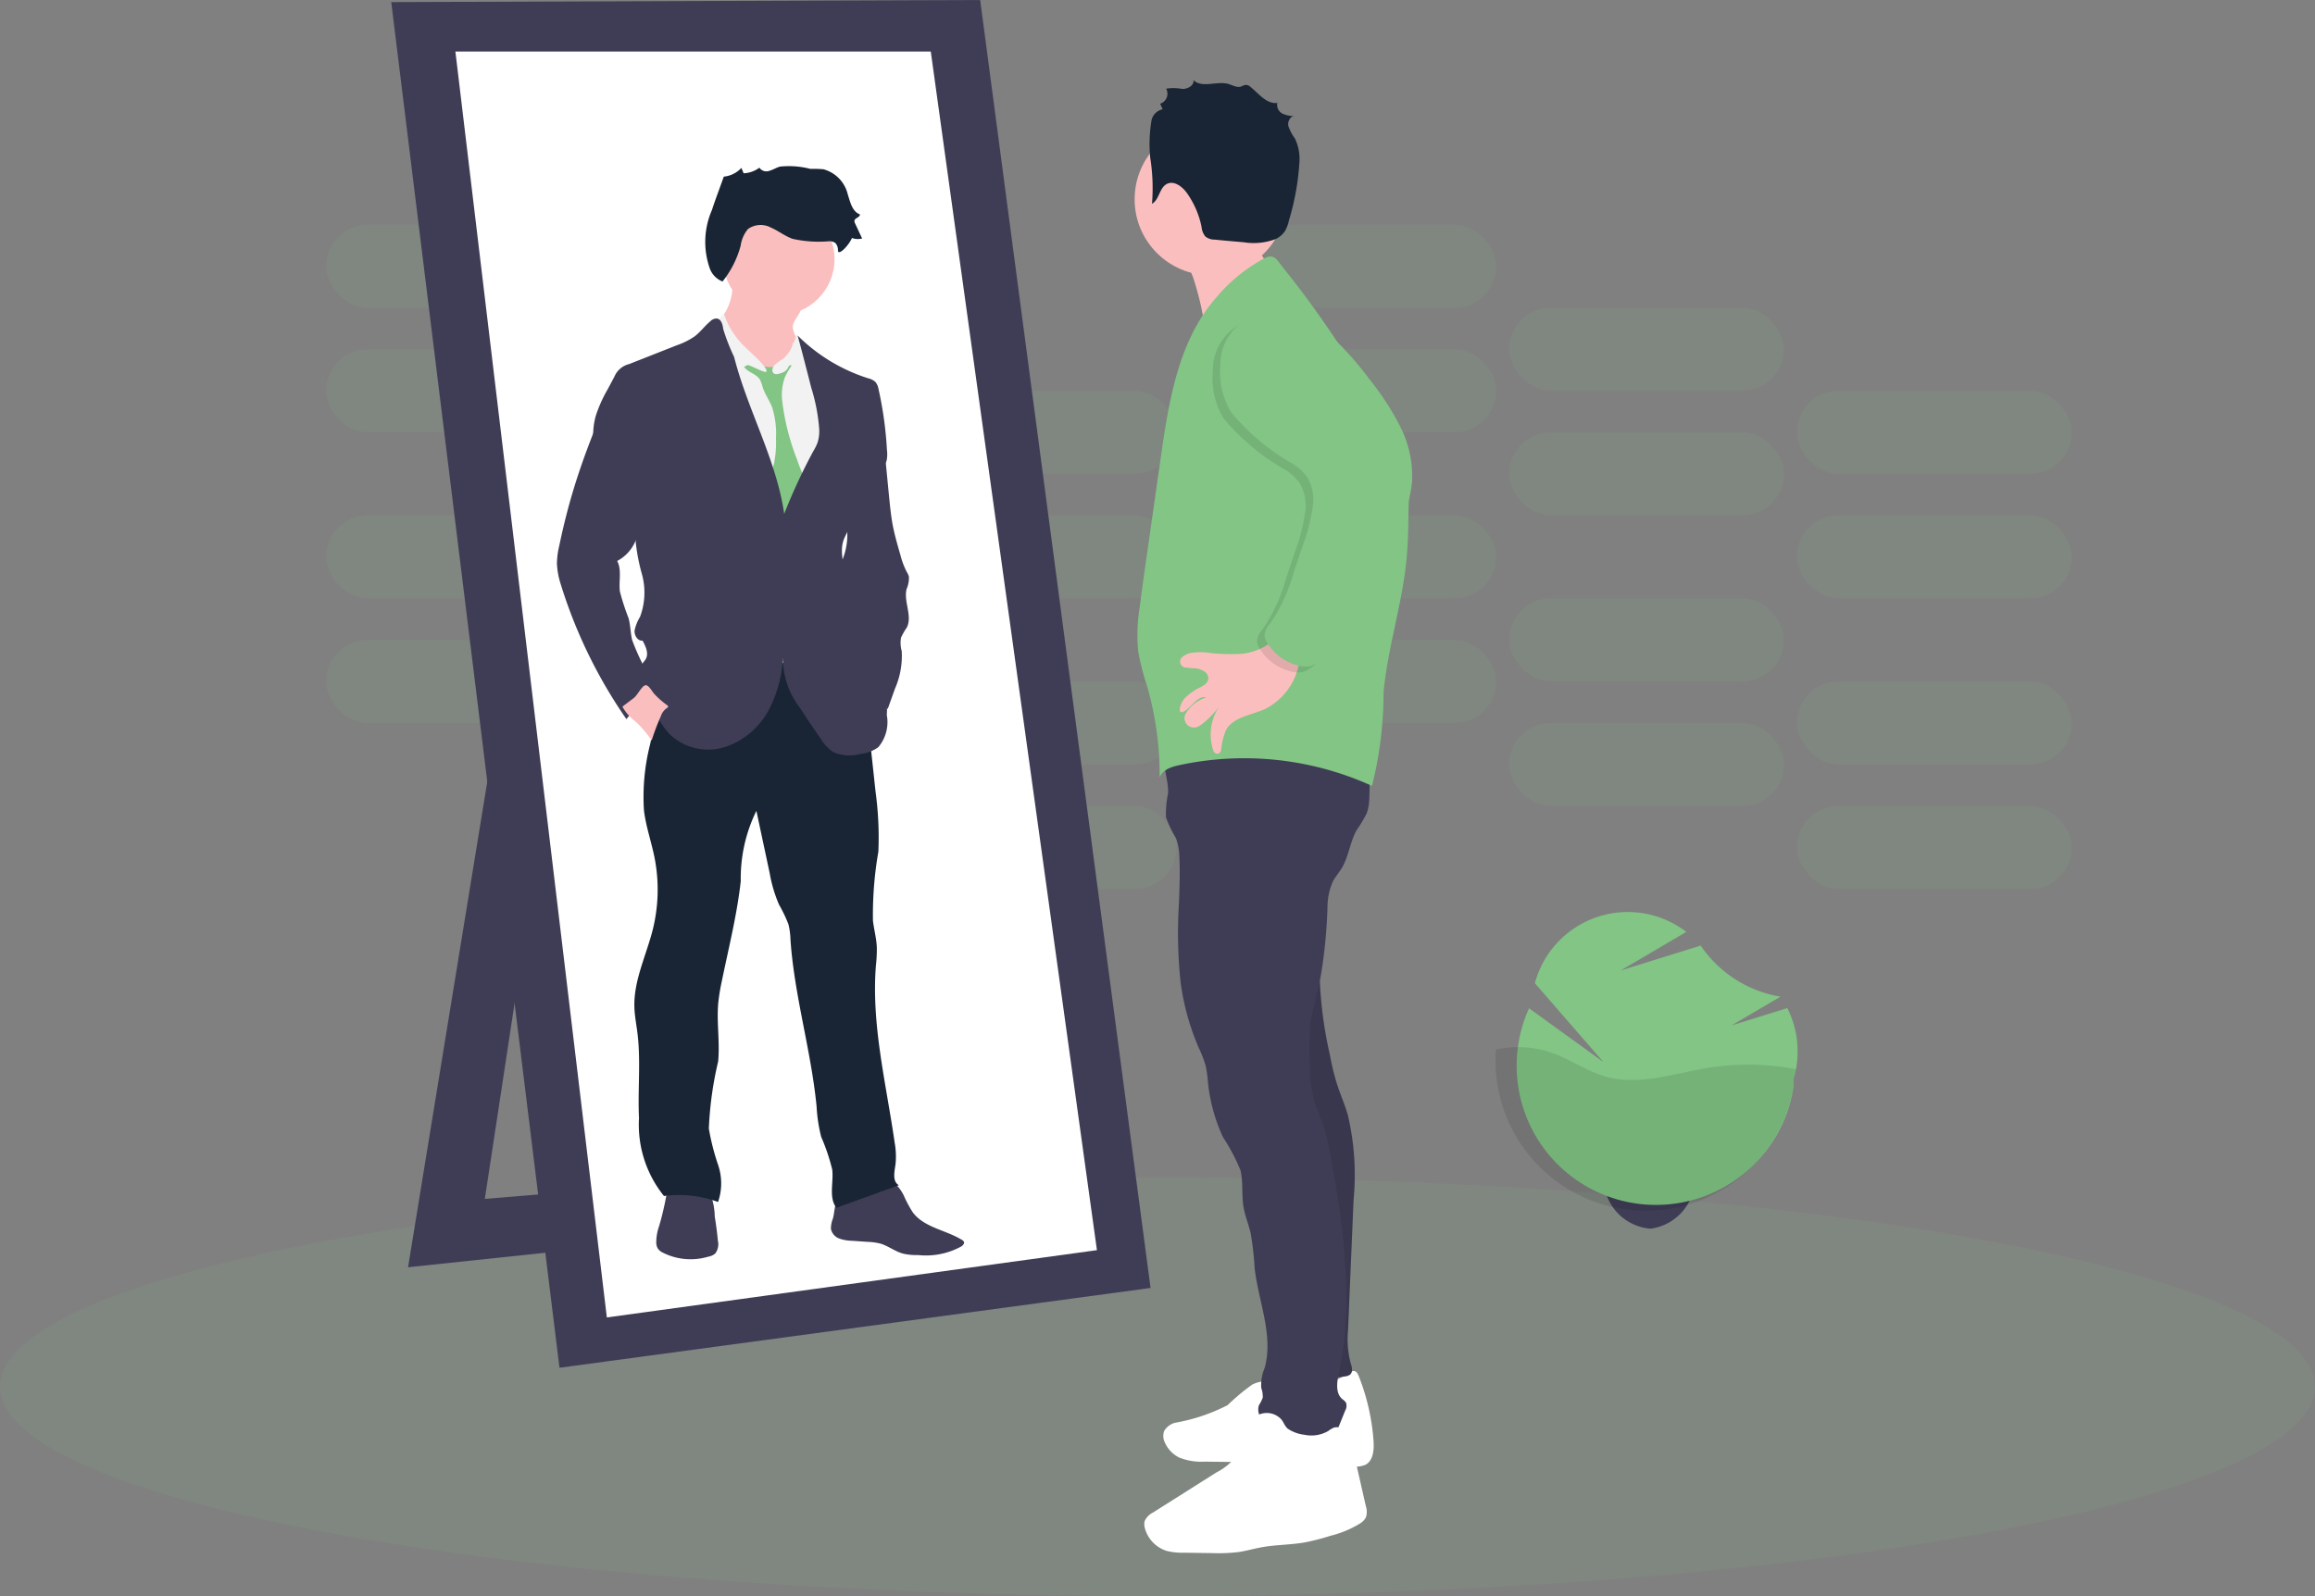
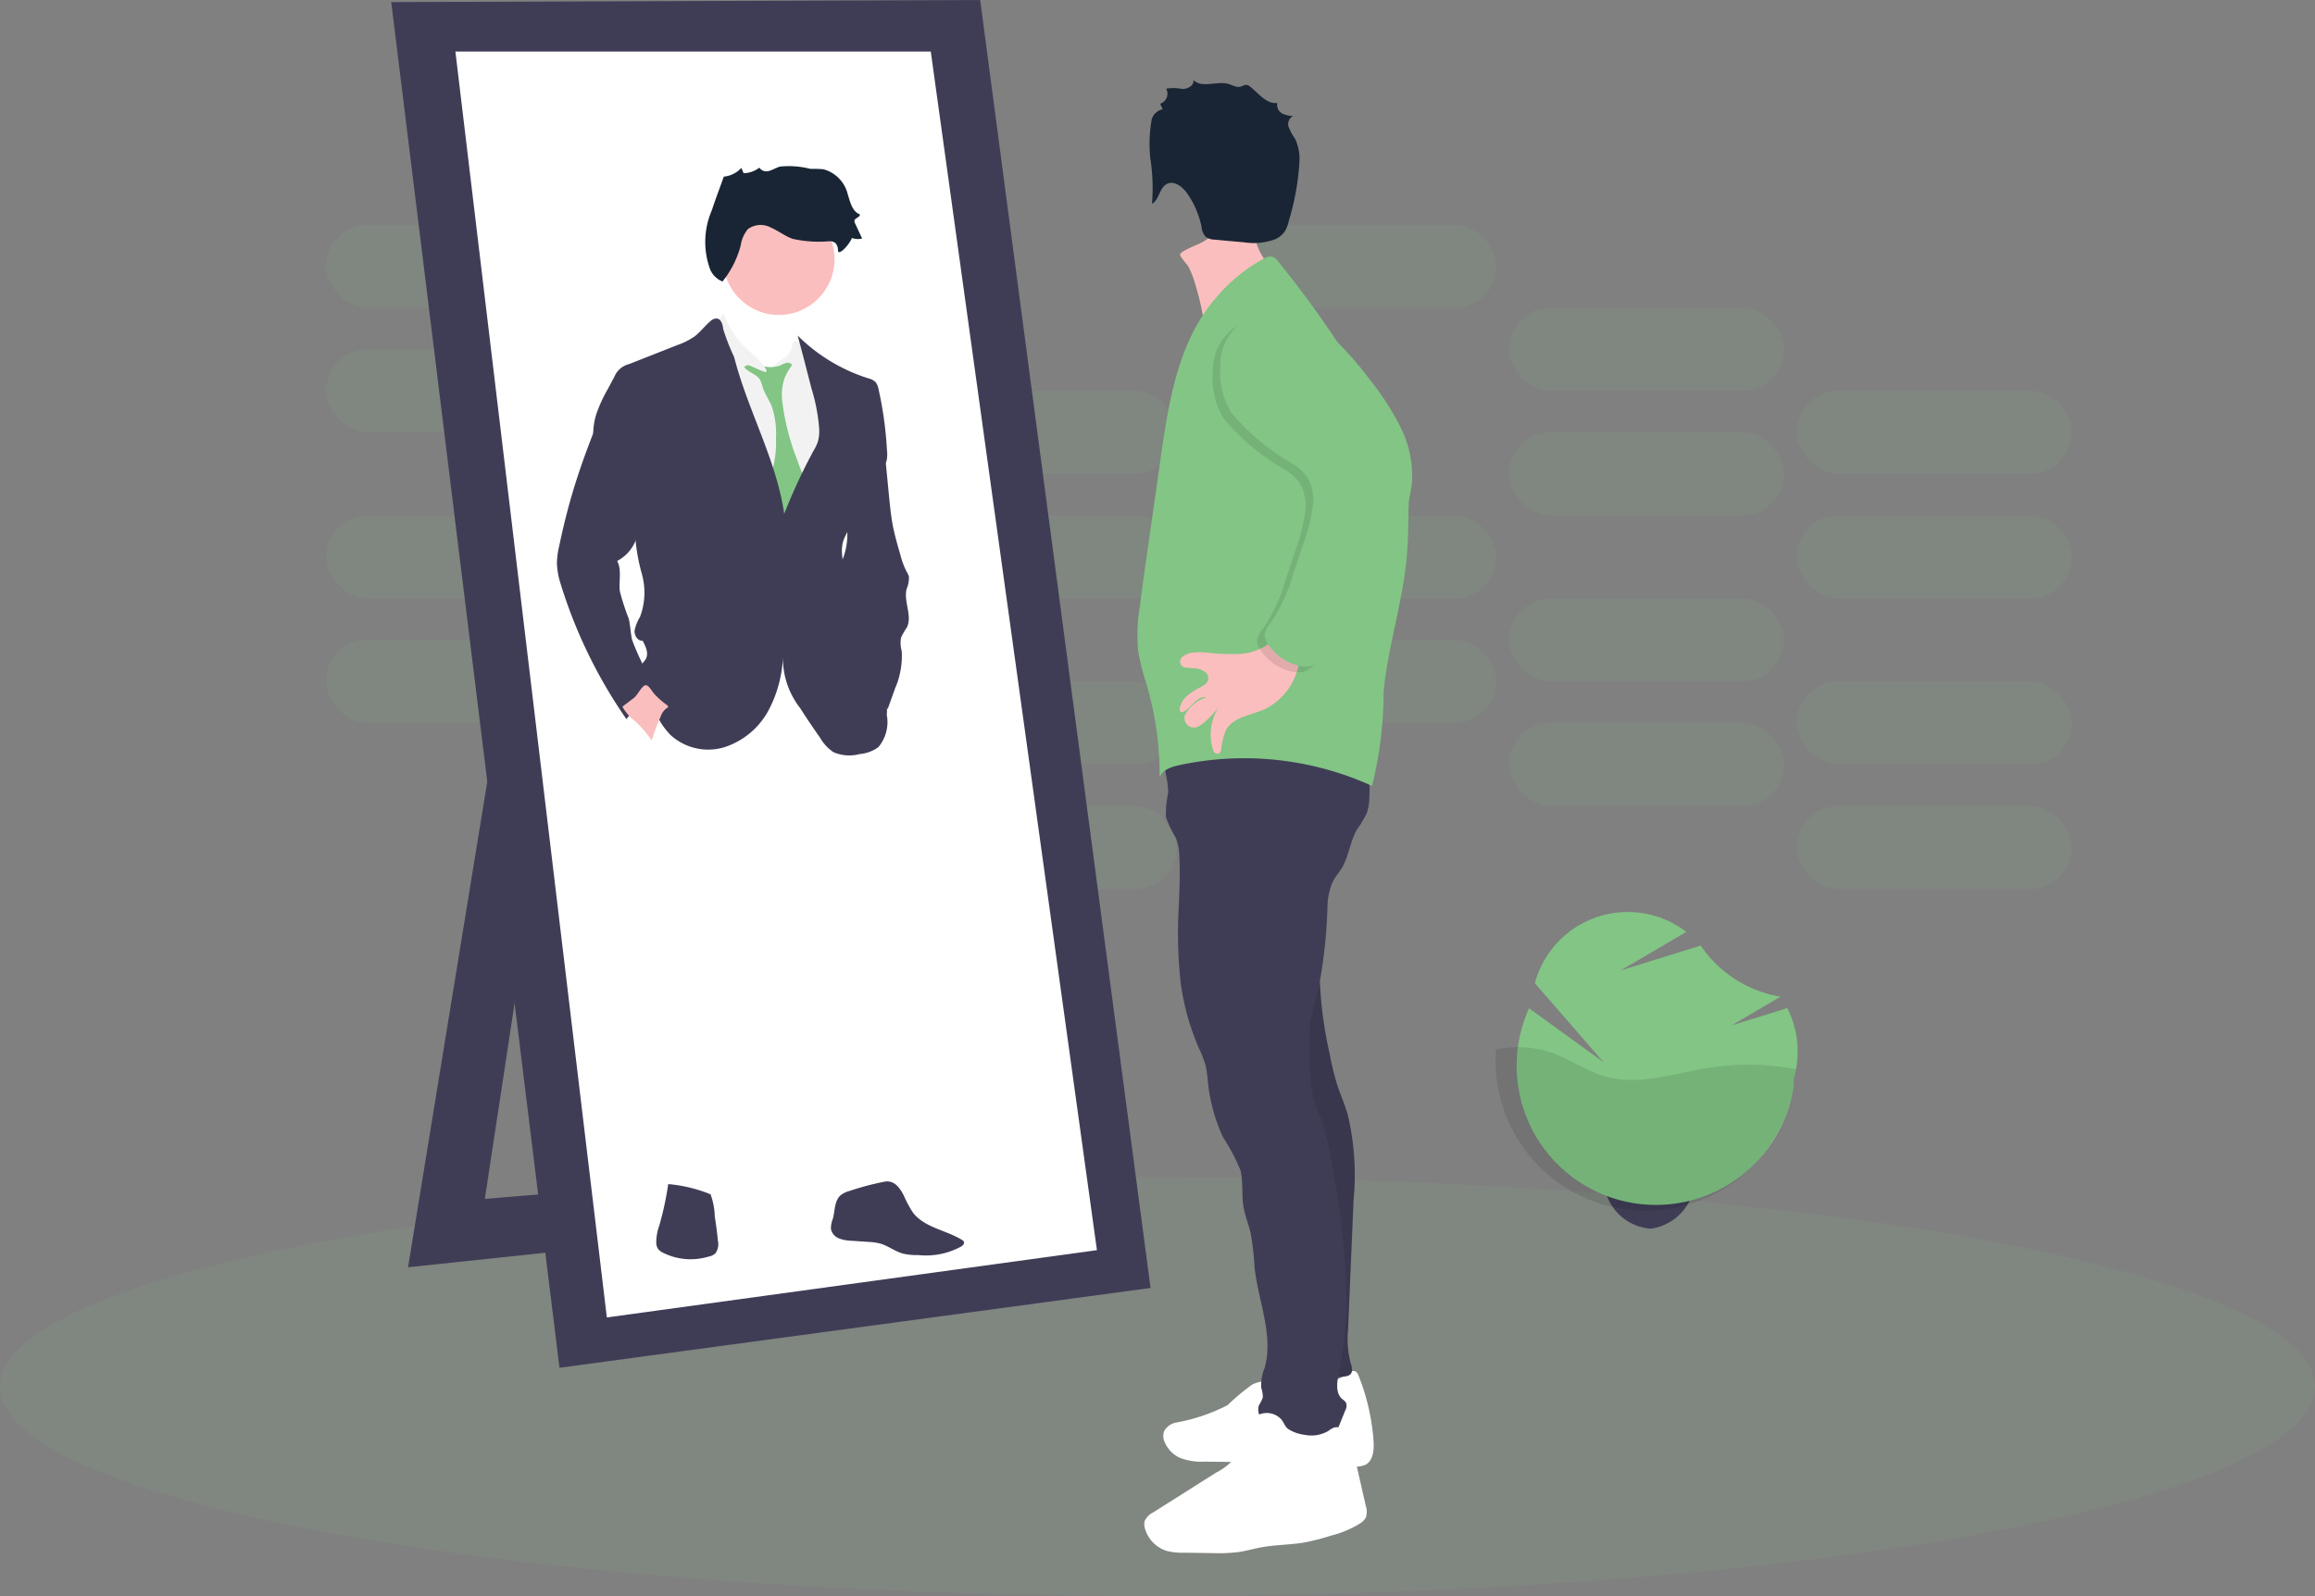
<svg xmlns="http://www.w3.org/2000/svg" width="116" height="80" viewBox="0 0 116 80">
  <rect x="0" y="0" width="116" height="80" fill="#808080" stroke="none" />
  <g id="undraw_career_progress_ivdb" transform="translate(0)">
    <rect id="長方形_108" data-name="長方形 108" width="13.779" height="4.165" rx="2.083" transform="translate(16.337 32.071)" fill="#82c585" opacity="0.1" />
    <rect id="長方形_109" data-name="長方形 109" width="13.779" height="4.165" rx="2.083" transform="translate(30.756 36.234)" fill="#82c585" opacity="0.1" />
    <rect id="長方形_110" data-name="長方形 110" width="13.779" height="4.165" rx="2.083" transform="translate(45.177 40.396)" fill="#82c585" opacity="0.1" />
    <rect id="長方形_111" data-name="長方形 111" width="13.779" height="4.165" rx="2.083" transform="translate(16.337 25.828)" fill="#82c585" opacity="0.1" />
    <rect id="長方形_112" data-name="長方形 112" width="13.779" height="4.165" rx="2.083" transform="translate(30.756 29.99)" fill="#82c585" opacity="0.1" />
    <rect id="長方形_113" data-name="長方形 113" width="13.779" height="4.165" rx="2.083" transform="translate(45.177 34.153)" fill="#82c585" opacity="0.1" />
    <rect id="長方形_114" data-name="長方形 114" width="13.779" height="4.165" rx="2.083" transform="translate(61.198 32.071)" fill="#82c585" opacity="0.1" />
    <rect id="長方形_115" data-name="長方形 115" width="13.779" height="4.165" rx="2.083" transform="translate(75.618 36.234)" fill="#82c585" opacity="0.1" />
    <rect id="長方形_116" data-name="長方形 116" width="13.779" height="4.165" rx="2.083" transform="translate(90.038 40.396)" fill="#82c585" opacity="0.1" />
    <rect id="長方形_117" data-name="長方形 117" width="13.779" height="4.165" rx="2.083" transform="translate(61.198 25.828)" fill="#82c585" opacity="0.1" />
    <rect id="長方形_118" data-name="長方形 118" width="13.779" height="4.165" rx="2.083" transform="translate(75.618 29.99)" fill="#82c585" opacity="0.1" />
    <rect id="長方形_119" data-name="長方形 119" width="13.779" height="4.165" rx="2.083" transform="translate(90.038 34.153)" fill="#82c585" opacity="0.1" />
    <rect id="長方形_120" data-name="長方形 120" width="13.779" height="4.165" rx="2.083" transform="translate(16.337 17.503)" fill="#82c585" opacity="0.1" />
    <rect id="長方形_121" data-name="長方形 121" width="13.779" height="4.165" rx="2.083" transform="translate(30.756 21.665)" fill="#82c585" opacity="0.1" />
    <rect id="長方形_122" data-name="長方形 122" width="13.779" height="4.165" rx="2.083" transform="translate(45.177 25.828)" fill="#82c585" opacity="0.1" />
    <rect id="長方形_123" data-name="長方形 123" width="13.779" height="4.165" rx="2.083" transform="translate(16.337 11.267)" fill="#82c585" opacity="0.1" />
    <rect id="長方形_124" data-name="長方形 124" width="13.779" height="4.165" rx="2.083" transform="translate(30.756 15.422)" fill="#82c585" opacity="0.1" />
    <rect id="長方形_125" data-name="長方形 125" width="13.779" height="4.165" rx="2.083" transform="translate(45.177 19.584)" fill="#82c585" opacity="0.1" />
-     <rect id="長方形_126" data-name="長方形 126" width="13.779" height="4.165" rx="2.083" transform="translate(61.198 17.503)" fill="#82c585" opacity="0.1" />
    <rect id="長方形_127" data-name="長方形 127" width="13.779" height="4.165" rx="2.083" transform="translate(75.618 21.665)" fill="#82c585" opacity="0.1" />
    <rect id="長方形_128" data-name="長方形 128" width="13.779" height="4.165" rx="2.083" transform="translate(90.038 25.828)" fill="#82c585" opacity="0.1" />
    <rect id="長方形_129" data-name="長方形 129" width="13.779" height="4.165" rx="2.083" transform="translate(61.198 11.267)" fill="#82c585" opacity="0.1" />
    <rect id="長方形_130" data-name="長方形 130" width="13.779" height="4.165" rx="2.083" transform="translate(75.618 15.422)" fill="#82c585" opacity="0.1" />
    <rect id="長方形_131" data-name="長方形 131" width="13.779" height="4.165" rx="2.083" transform="translate(90.038 19.584)" fill="#82c585" opacity="0.1" />
    <ellipse id="楕円形_91" data-name="楕円形 91" cx="58" cy="10.5" rx="58" ry="10.5" transform="translate(0 59)" fill="#82c585" opacity="0.1" />
    <path id="パス_515" data-name="パス 515" d="M198.848,320.553,194,350.275l21.923-2.319-.949-2.53-17.127,1.423,4.005-26.35Z" transform="translate(-173.553 -286.759)" fill="#3f3d56" />
    <path id="パス_516" data-name="パス 516" d="M186,.105,215.511,0l8.537,64.554-29.617,4Z" transform="translate(-166.396)" fill="#3f3d56" />
    <path id="パス_517" data-name="パス 517" d="M216.5,24.5h23.82l8.326,60.077L224.089,87.95Z" transform="translate(-193.681 -21.918)" fill="#fff" />
    <path id="パス_518" data-name="パス 518" d="M451.569,632.974a5.87,5.87,0,0,0,.456.855c.569.761,1.649.88,2.46,1.377a.227.227,0,0,1,.1.093c.037.088-.045.179-.124.234a3.682,3.682,0,0,1-2.172.435,2.894,2.894,0,0,1-.751-.072c-.4-.105-.738-.383-1.13-.5a3,3,0,0,0-.621-.088l-.823-.056a1.939,1.939,0,0,1-.642-.119.649.649,0,0,1-.4-.48,1.38,1.38,0,0,1,.1-.515c.105-.4.073-.894.388-1.17a1.2,1.2,0,0,1,.437-.211,13.949,13.949,0,0,1,1.751-.466C451.073,632.2,451.353,632.559,451.569,632.974Z" transform="translate(-406.286 -573.063)" fill="#3f3d56" />
    <path id="パス_519" data-name="パス 519" d="M368.046,636.32a.77.77,0,0,1-.135.639.72.72,0,0,1-.353.158,3.087,3.087,0,0,1-2.325-.23.641.641,0,0,1-.183-.157.572.572,0,0,1-.093-.29,2.486,2.486,0,0,1,.151-.88,15.443,15.443,0,0,0,.448-2.082,7.292,7.292,0,0,1,2.121.512,3.374,3.374,0,0,1,.211,1.113Q367.987,635.709,368.046,636.32Z" transform="translate(-332.073 -574.13)" fill="#3f3d56" />
-     <path id="パス_520" data-name="パス 520" d="M366.129,371.3l.527,4.9a17.059,17.059,0,0,1,.143,3.012,18.385,18.385,0,0,0-.272,3.468c.054.447.176.885.194,1.335a7.268,7.268,0,0,1-.045.9c-.238,2.973.515,5.923.937,8.876a3.85,3.85,0,0,1,.044,1.1c-.055.374-.164.865.169,1.042l-3.128,1.134c-.4-.5-.135-1.28-.211-1.915a9.961,9.961,0,0,0-.551-1.634,7.714,7.714,0,0,1-.233-1.531c-.273-2.8-1.111-5.528-1.307-8.335a3.793,3.793,0,0,0-.105-.8,7.485,7.485,0,0,0-.47-.981,6.921,6.921,0,0,1-.466-1.565l-.669-3.136a7.694,7.694,0,0,0-.783,3.527c-.188,1.686-.607,3.344-.949,5.01a9.951,9.951,0,0,0-.178,1.086c-.089.977.087,1.964-.006,2.94a17.674,17.674,0,0,0-.466,3.365,11.776,11.776,0,0,0,.466,1.825,2.864,2.864,0,0,1-.005,1.852,5.691,5.691,0,0,0-2.71-.3,5.687,5.687,0,0,1-1.251-3.9c-.069-1.439.1-2.879-.082-4.3-.053-.422-.135-.833-.149-1.253-.044-1.348.6-2.61.926-3.92a8.294,8.294,0,0,0,.081-3.6c-.158-.787-.43-1.551-.527-2.349a10.666,10.666,0,0,1,.316-3.35c.151-.745.3-1.49.471-2.231a5.879,5.879,0,0,1,.892-2.26,3.974,3.974,0,0,1,3.478-1.4,7.507,7.507,0,0,1,3.592,1.431A13.541,13.541,0,0,1,366.129,371.3Z" transform="translate(-322.785 -336.53)" fill="#192534" />
-     <path id="パス_521" data-name="パス 521" d="M397.472,206.192a.909.909,0,0,0-.121.31,1.044,1.044,0,0,0,.211.6,3.283,3.283,0,0,1,.309.769,1.265,1.265,0,0,1,.045.513,1.24,1.24,0,0,1-.137.369,1.877,1.877,0,0,1-.915.918,1.612,1.612,0,0,1-.99.04,3,3,0,0,1-.905-.43,2.753,2.753,0,0,1-.62-.538,3.717,3.717,0,0,1-.428-.738,2.937,2.937,0,0,1-.4-1.451.485.485,0,0,1,.025-.134.72.72,0,0,1,.141-.211,2.751,2.751,0,0,0,.645-1.913l1.536.349c.338.077.677.154,1.011.25a1.7,1.7,0,0,1,.874.433C397.93,205.576,397.594,205.968,397.472,206.192Z" transform="translate(-357.626 -190.156)" fill="#fbbebe" />
    <circle id="楕円形_92" data-name="楕円形 92" cx="2.791" cy="2.791" r="2.791" transform="translate(36.234 10.204)" fill="#fbbebe" />
    <path id="パス_522" data-name="パス 522" d="M384.155,231.022a1.614,1.614,0,0,1,.606-.584,1.08,1.08,0,0,0,.514-.651.467.467,0,0,1,.046-.183c.09-.135.3-.067.43.032a3.3,3.3,0,0,1,.726.918,5.841,5.841,0,0,1,1.045,3.752,8.023,8.023,0,0,1-.126,2.265,6.579,6.579,0,0,0-.328,1.4c-.035,1.742-.64,3.408-.682,5.15a13.365,13.365,0,0,0,.076,1.508l.1,1.131q-2.3-.132-4.585-.4a8.771,8.771,0,0,0-.329-1.529,33.191,33.191,0,0,1-1.066-6.3c-.081-1.13-.164-2.256-.29-3.381a12.967,12.967,0,0,1-.2-3.074,4.245,4.245,0,0,1,.432-1.33.877.877,0,0,1,.337-.4.912.912,0,0,1,.238-.077,4.422,4.422,0,0,1,.725-.085.5.5,0,0,1,.177.017.555.555,0,0,1,.241.234A4.376,4.376,0,0,0,384.155,231.022Z" transform="translate(-345.579 -212.412)" fill="#f2f2f2" />
    <path id="パス_523" data-name="パス 523" d="M406.72,242.735c.2.28.611.347.793.632a1.658,1.658,0,0,1,.138.376c.111.353.334.66.47,1a4.308,4.308,0,0,1,.2,1.576,5.216,5.216,0,0,1-.1,1.265c-.063.26-.167.508-.242.765a3.742,3.742,0,0,0-.141,1.349.552.552,0,0,0,.076.279.606.606,0,0,0,.27.183,2,2,0,0,0,.97.243.355.355,0,0,0,.193-.064.429.429,0,0,0,.095-.125l.211-.356a1.585,1.585,0,0,0,.316-1.062,2.11,2.11,0,0,0-.239-.545,6.4,6.4,0,0,1-.344-.851,11.811,11.811,0,0,1-.753-2.967,2.608,2.608,0,0,1,.126-1.151,3.279,3.279,0,0,1,.371-.642.275.275,0,0,0-.3-.1,1.762,1.762,0,0,0-.307.128,1.455,1.455,0,0,1-.967-.006,1.69,1.69,0,0,0-.443-.15C407.08,242.522,406.727,242.747,406.72,242.735Z" transform="translate(-369.439 -224.348)" fill="#82c585" />
-     <path id="パス_524" data-name="パス 524" d="M421.2,230.748c-.063-.051-.161-.1-.217-.038a.244.244,0,0,0-.04.085.567.567,0,0,1-.363.277c-.146.057-.3.089-.393-.02a.238.238,0,0,1,.014-.281.86.86,0,0,1,.231-.195,2.254,2.254,0,0,0,.919-1.446.687.687,0,0,1,.252.435c.035.168.039.34.074.508a7.112,7.112,0,0,1,.193.708,3.7,3.7,0,0,1,0,.39,2.394,2.394,0,0,0,.044.377A7.171,7.171,0,0,0,421.2,230.748Z" transform="translate(-381.449 -212.371)" fill="#f2f2f2" />
    <path id="パス_525" data-name="パス 525" d="M396.122,221.435c-.105-.1-.211-.195-.316-.3a4.1,4.1,0,0,1-1.019-1.618.608.608,0,0,0-.287.422.646.646,0,0,0,.139.343,5.341,5.341,0,0,1,.773,2.067.616.616,0,0,1,.532-.284c.167,0,.914.443.968.331C396.991,222.223,396.249,221.554,396.122,221.435Z" transform="translate(-358.507 -203.773)" fill="#f2f2f2" />
    <path id="パス_526" data-name="パス 526" d="M345.289,222.457a8.748,8.748,0,0,0,3.539,2.143.8.8,0,0,1,.357.181.73.73,0,0,1,.149.327,18.545,18.545,0,0,1,.429,3.08,1.717,1.717,0,0,1-.011.514,1.622,1.622,0,0,1-.451.707,4.242,4.242,0,0,0-1.4,2.207,3.519,3.519,0,0,1-.06.506c-.053.2-.17.369-.241.56-.352.939.444,2.076-.041,2.951a5.326,5.326,0,0,1,.533,1.608,2.094,2.094,0,0,0,.144.62,3.211,3.211,0,0,0,.676.738,4.249,4.249,0,0,1,.843,2.872,1.943,1.943,0,0,1-.422,1.614,1.845,1.845,0,0,1-.933.347,2.015,2.015,0,0,1-1.313-.092,2.11,2.11,0,0,1-.653-.692c-.346-.5-.692-1-1.02-1.52a4.049,4.049,0,0,1-.858-2.694,6.258,6.258,0,0,1-.726,2.807,3.862,3.862,0,0,1-2.184,1.839,2.8,2.8,0,0,1-2.725-.6,3.682,3.682,0,0,1-.581-.783,7.643,7.643,0,0,1-.858-2.183.849.849,0,0,1,.021-.6c.047-.084.12-.151.17-.234.167-.284.006-.641-.155-.93-.246.023-.422-.266-.4-.512a2.161,2.161,0,0,1,.274-.685,3.465,3.465,0,0,0,.091-2.146,9.65,9.65,0,0,1-.351-2.151,4.026,4.026,0,0,0-.959-2.108c-.236-.363-.511-.7-.717-1.08a3.486,3.486,0,0,1-.276-2.61,6.839,6.839,0,0,1,.578-1.288l.348-.652a1.076,1.076,0,0,1,.738-.632l2.406-.949a3.621,3.621,0,0,0,.869-.434c.294-.221.513-.527.794-.763a.445.445,0,0,1,.316-.138c.226.02.306.3.329.527a10.4,10.4,0,0,0,.547,1.4c.679,2.672,2.115,5.136,2.51,7.864a28.589,28.589,0,0,1,1.452-3.13,2.6,2.6,0,0,0,.224-.454,1.939,1.939,0,0,0,.075-.705,9.22,9.22,0,0,0-.391-2.019C345.743,224.182,345.532,223.351,345.289,222.457Z" transform="translate(-305.32 -205.638)" fill="#3f3d56" />
    <path id="パス_527" data-name="パス 527" d="M452.2,286.434c.046.449.092.9.175,1.343.1.513.245,1.015.391,1.517a3.947,3.947,0,0,0,.306.815,1.048,1.048,0,0,1,.113.241,1.389,1.389,0,0,1-.117.632c-.152.632.3,1.335.017,1.918a3.665,3.665,0,0,0-.294.513,1.539,1.539,0,0,0,.035.677,4.1,4.1,0,0,1-.339,1.883L452.12,297A9.521,9.521,0,0,0,451,295.235c-.163-.19-.341-.366-.492-.566a3.97,3.97,0,0,1-.527-1.027,8.9,8.9,0,0,1-.545-2.711,1.853,1.853,0,0,1,.09-.78,4.148,4.148,0,0,1,.234-.422,3.408,3.408,0,0,0,.335-1.694,13.954,13.954,0,0,1,0-1.744,3.99,3.99,0,0,1,.422-1.384,1.963,1.963,0,0,1,.572-.714,1.031,1.031,0,0,1,.632-.206c.345.02.266.316.3.6Z" transform="translate(-407.642 -261.455)" fill="#3f3d56" />
    <path id="パス_528" data-name="パス 528" d="M318.9,270.177q-.322.949-.582,1.914-.253.949-.452,1.908a4.083,4.083,0,0,0-.114.858,3.839,3.839,0,0,0,.172.992,24.586,24.586,0,0,0,3.31,6.825,6.142,6.142,0,0,1,1.4-1.28.3.3,0,0,0,.105-.105.286.286,0,0,0-.034-.247,11.336,11.336,0,0,1-1.186-2.34c-.08-.356-.083-.727-.174-1.081a11.619,11.619,0,0,1-.438-1.348c-.064-.512.105-1.071-.135-1.525a2.014,2.014,0,0,0,.981-1.179,6.459,6.459,0,0,0,.472-1.55,4.665,4.665,0,0,0-.57-2.967,4.741,4.741,0,0,0-.954-1.2c-.125-.113-.422-.436-.6-.433-.243.005-.321.4-.391.577C319.425,268.719,319.147,269.443,318.9,270.177Z" transform="translate(-289.846 -246.631)" fill="#3f3d56" />
    <path id="パス_529" data-name="パス 529" d="M351.112,397.043c.032.023.067.055.059.093s-.039.047-.066.063a.818.818,0,0,0-.3.411,11.479,11.479,0,0,0-.457,1.211,5.308,5.308,0,0,0-.826-.964,2.339,2.339,0,0,1-.638-.73c0-.008.552-.416.6-.461.155-.138.35-.521.51-.6.181-.095.354.277.492.427A4.185,4.185,0,0,0,351.112,397.043Z" transform="translate(-317.695 -361.707)" fill="#fbbebe" />
    <path id="パス_530" data-name="パス 530" d="M394.865,153.006a.517.517,0,0,0-.131-.38.5.5,0,0,0-.316-.087,5.982,5.982,0,0,1-1.83-.123c-.382-.136-.707-.4-1.079-.56a1.088,1.088,0,0,0-1.149.067,1.646,1.646,0,0,0-.369.833,4.882,4.882,0,0,1-.91,1.8,1.12,1.12,0,0,1-.622-.611,3.993,3.993,0,0,1,.091-2.97c.105-.325.222-.646.339-.967l.257-.708a1.383,1.383,0,0,0,.881-.438l.111.269a1.4,1.4,0,0,0,.79-.279.429.429,0,0,0,.5.157c.184-.054.344-.157.527-.211a4.3,4.3,0,0,1,1.527.113,6.112,6.112,0,0,1,.652.019,1.711,1.711,0,0,1,1.222,1.255c.123.39.226.87.61,1.008.008.148-.253.176-.275.316a.242.242,0,0,0,.032.134l.353.758a.877.877,0,0,1-.51-.025C395.409,152.752,394.881,153.291,394.865,153.006Z" transform="translate(-352.877 -140.447)" fill="#192534" />
    <path id="パス_531" data-name="パス 531" d="M614.788,176.713a13.829,13.829,0,0,1,.422,1.763,1.791,1.791,0,0,1-.136,1.316,12.8,12.8,0,0,1,3.478-3.928,3.176,3.176,0,0,1-.827-2.449,6.158,6.158,0,0,0-1.311.427c-.43.239-.824.536-1.244.793-.217.132-1.121.444-1.13.632,0,.121.359.492.427.62a4.814,4.814,0,0,1,.321.826Z" transform="translate(-554.908 -162.505)" fill="#fbbebe" />
    <path id="パス_532" data-name="パス 532" d="M612.18,723.342a1.633,1.633,0,0,0-1.669-.126,10.611,10.611,0,0,0-1.233,1.03,9.166,9.166,0,0,1-2.605.878.888.888,0,0,0-.577.422.748.748,0,0,0,.043.587,1.52,1.52,0,0,0,.723.745,3.021,3.021,0,0,0,1.277.2l3.773.044a30.909,30.909,0,0,1,3.478.172,1.3,1.3,0,0,0,.8-.061c.386-.211.43-.744.4-1.184a10.864,10.864,0,0,0-.738-3.246c-.045-.115-.105-.246-.233-.267a.379.379,0,0,0-.251.08,3.964,3.964,0,0,1-3.544.484" transform="translate(-547.764 -653.819)" fill="#fff" />
    <path id="パス_533" data-name="パス 533" d="M663.112,499.7a20.6,20.6,0,0,0,.328,7.4,12.893,12.893,0,0,0,.345,1.438c.17.538.4,1.054.558,1.595a13.108,13.108,0,0,1,.288,4.265l-.276,6.508a4.722,4.722,0,0,0,.12,1.625c.066.211.148.474-.02.617a.47.47,0,0,1-.222.085,3.443,3.443,0,0,1-2.213-.332l-.075-6.575a42.5,42.5,0,0,0-.359-6.064,35.352,35.352,0,0,1-.706-4.772,18.826,18.826,0,0,1,.805-4.985,1.917,1.917,0,0,1,.694-.843.853.853,0,0,1,.337-.2C662.84,499.426,663.034,499.594,663.112,499.7Z" transform="translate(-596.807 -454.251)" fill="#3f3d56" />
    <path id="パス_534" data-name="パス 534" d="M663.112,499.7a20.6,20.6,0,0,0,.328,7.4,12.893,12.893,0,0,0,.345,1.438c.17.538.4,1.054.558,1.595a13.108,13.108,0,0,1,.288,4.265l-.276,6.508a4.722,4.722,0,0,0,.12,1.625c.066.211.148.474-.02.617a.47.47,0,0,1-.222.085,3.443,3.443,0,0,1-2.213-.332l-.075-6.575a42.5,42.5,0,0,0-.359-6.064,35.352,35.352,0,0,1-.706-4.772,18.826,18.826,0,0,1,.805-4.985,1.917,1.917,0,0,1,.694-.843.853.853,0,0,1,.337-.2C662.84,499.426,663.034,499.594,663.112,499.7Z" transform="translate(-596.807 -454.251)" opacity="0.1" />
    <path id="パス_535" data-name="パス 535" d="M606.643,420.446c-.156.642.175,1.307.138,1.967a5.146,5.146,0,0,0-.105,1.19,5.4,5.4,0,0,0,.5,1.047,2.838,2.838,0,0,1,.171.936c.043.788.008,1.581-.021,2.366a23.292,23.292,0,0,0,.087,3.948,12.354,12.354,0,0,0,.914,3.283,5.7,5.7,0,0,1,.34.884,6.326,6.326,0,0,1,.116.858,8.714,8.714,0,0,0,.745,2.71,9.774,9.774,0,0,1,.886,1.677c.141.6.046,1.226.149,1.83.075.448.257.872.358,1.314a15.592,15.592,0,0,1,.2,1.75c.19,1.686.956,3.373.5,5.009a2.236,2.236,0,0,0-.17,1,1.243,1.243,0,0,1,.076.49,2.318,2.318,0,0,1-.192.378.7.7,0,0,0,.194.73,2.076,2.076,0,0,0,.685.4,6.167,6.167,0,0,0,2.424.662.651.651,0,0,0,.3-.055.739.739,0,0,0,.291-.409l.432-1.069a.459.459,0,0,0,.033-.4.749.749,0,0,0-.181-.169c-.349-.294-.27-.843-.177-1.285a18.748,18.748,0,0,0,.392-3.447,37.53,37.53,0,0,0-.714-6.887,14.362,14.362,0,0,0-.527-2.347,5.772,5.772,0,0,1-.586-2.278,25.758,25.758,0,0,1,0-2.584c.154-.84.4-1.662.554-2.5a25.867,25.867,0,0,0,.316-3.3,3.194,3.194,0,0,1,.271-1.318c.123-.234.3-.434.441-.661.356-.589.413-1.32.754-1.918a6.71,6.71,0,0,0,.5-.837,2.338,2.338,0,0,0,.129-.744,8.851,8.851,0,0,0-.105-1.9,12.379,12.379,0,0,0-5.8-1.345,6.876,6.876,0,0,0-2.272.357A7.636,7.636,0,0,1,606.643,420.446Z" transform="translate(-548.253 -382.648)" fill="#3f3d56" />
    <path id="パス_536" data-name="パス 536" d="M602.392,742.968c-.31.386-.289.937-.487,1.391a3.055,3.055,0,0,1-1.284,1.226l-3.162,2a.882.882,0,0,0-.422.431.692.692,0,0,0,.016.378,1.642,1.642,0,0,0,1.1,1.121,3.267,3.267,0,0,0,.855.087l1.422.019a8.324,8.324,0,0,0,1.3-.051c.394-.057.778-.17,1.17-.241.714-.13,1.447-.118,2.162-.244a11.408,11.408,0,0,0,1.294-.334,5.164,5.164,0,0,0,1.485-.623.771.771,0,0,0,.286-.308.908.908,0,0,0-.008-.557l-.679-2.983a1.777,1.777,0,0,0-.266-.7.608.608,0,0,0-.657-.248,1.39,1.39,0,0,0-.273.164,1.677,1.677,0,0,1-1.2.195,1.9,1.9,0,0,1-.831-.3c-.162-.134-.211-.342-.349-.493a.99.99,0,0,0-1.47.058Z" transform="translate(-539.68 -671.778)" fill="#fff" />
-     <circle id="楕円形_93" data-name="楕円形 93" cx="3.808" cy="3.808" r="3.808" transform="translate(56.854 6.181)" fill="#fbbebe" />
    <path id="パス_537" data-name="パス 537" d="M599.673,114.278c.365-.2.365-.794.738-.99s.8.144,1.036.488a4.489,4.489,0,0,1,.711,1.673.842.842,0,0,0,.194.476.746.746,0,0,0,.462.151q.722.072,1.446.131a3.126,3.126,0,0,0,1.593-.153,1.159,1.159,0,0,0,.479-.4,1.783,1.783,0,0,0,.2-.535,12.625,12.625,0,0,0,.527-2.918,2.356,2.356,0,0,0-.224-1.191,2.418,2.418,0,0,1-.331-.626c-.047-.232.105-.527.346-.5a1.418,1.418,0,0,1-.632-.12.486.486,0,0,1-.265-.539c-.535.069-.925-.461-1.343-.8a.363.363,0,0,0-.255-.105.92.92,0,0,0-.211.081c-.211.074-.431-.066-.647-.128-.58-.162-1.316.23-1.746-.192.041.269-.289.449-.561.444a2.3,2.3,0,0,0-.809-.015.527.527,0,0,1-.3.755l.128.278a.719.719,0,0,0-.553.519,7,7,0,0,0-.072,1.909A9.763,9.763,0,0,1,599.673,114.278Z" transform="translate(-541.948 -104.066)" fill="#192534" />
    <path id="パス_538" data-name="パス 538" d="M597.668,194.2c-1.913,2.151-2.4,5.179-2.808,8.03l-.6,4.21c-.156,1.092-.316,2.184-.452,3.279a8.638,8.638,0,0,0-.08,2.259,12.322,12.322,0,0,0,.443,1.727,16.292,16.292,0,0,1,.632,4.584c.128-.375.569-.527.957-.611a15.475,15.475,0,0,1,9.682,1.034,19.181,19.181,0,0,0,.581-4.7c.211-2.248.937-4.427,1.152-6.671.079-.836.089-1.676.1-2.516a8.427,8.427,0,0,0-.116-1.843,7.738,7.738,0,0,0-.759-1.9,49.434,49.434,0,0,0-2.879-4.893q-.795-1.189-1.658-2.33-.437-.579-.893-1.145c-.294-.366-.422-.683-.889-.464A8.249,8.249,0,0,0,597.668,194.2Z" transform="translate(-536.694 -179.322)" fill="#82c585" />
    <path id="パス_539" data-name="パス 539" d="M616.789,374.667a10.324,10.324,0,0,1-1.4-.044,3.036,3.036,0,0,0-1.033,0,1.076,1.076,0,0,0-.4.2.3.3,0,0,0,.172.527l.36.032a1.014,1.014,0,0,1,.645.211.4.4,0,0,1,.131.254c.022.246-.191.379-.382.482a3.026,3.026,0,0,0-.744.5,1.03,1.03,0,0,0-.309.632.122.122,0,0,0,.179.113c.422-.211.7-.836,1.159-.732a1.878,1.878,0,0,0-1.018.783.472.472,0,0,0,.632.667,2.083,2.083,0,0,0,.2-.132,4.868,4.868,0,0,0,.836-.868,2.523,2.523,0,0,0-.291,2.251.225.225,0,0,0,.211.124c.122-.013.158-.128.178-.229a3.19,3.19,0,0,1,.239-.959c.371-.672,1.286-.738,1.983-1.066a3.179,3.179,0,0,0,1.639-2.114,1.624,1.624,0,0,0,.041-.8.91.91,0,0,0-1.37-.448A2.835,2.835,0,0,1,616.789,374.667Z" transform="translate(-554.719 -341.89)" fill="#fbbebe" />
    <path id="パス_540" data-name="パス 540" d="M630.02,226.15a11.2,11.2,0,0,0,3.117,2.581,2.614,2.614,0,0,1,.689.656,2.25,2.25,0,0,1,.259,1.476,9.345,9.345,0,0,1-.5,1.939l-.461,1.375a8.518,8.518,0,0,1-1.149,2.5,1.054,1.054,0,0,0-.3.62.8.8,0,0,0,.135.377,2.538,2.538,0,0,0,1.612,1.151,1.229,1.229,0,0,0,.606,0,1.642,1.642,0,0,0,.7-.535,18.64,18.64,0,0,0,2.582-3.336,17.456,17.456,0,0,0,1.439-3.848,8.1,8.1,0,0,0,.316-1.489,5.442,5.442,0,0,0-.578-2.754,13.6,13.6,0,0,0-1.543-2.386,16.612,16.612,0,0,0-1.808-2.074,3.781,3.781,0,0,0-4.084-1.094,2.593,2.593,0,0,0-1.586,2.476A3.766,3.766,0,0,0,630.02,226.15Z" transform="translate(-568.69 -205.16)" opacity="0.1" />
    <path id="パス_541" data-name="パス 541" d="M633.622,223.5a11.216,11.216,0,0,0,3.117,2.581,2.623,2.623,0,0,1,.686.66,2.249,2.249,0,0,1,.259,1.476,9.343,9.343,0,0,1-.5,1.939l-.461,1.37a8.531,8.531,0,0,1-1.149,2.5,1.055,1.055,0,0,0-.3.62.782.782,0,0,0,.135.376,2.537,2.537,0,0,0,1.61,1.152,1.233,1.233,0,0,0,.607,0,1.646,1.646,0,0,0,.7-.534,18.673,18.673,0,0,0,2.582-3.336,17.438,17.438,0,0,0,1.439-3.849,8.022,8.022,0,0,0,.316-1.488,5.459,5.459,0,0,0-.577-2.755,13.488,13.488,0,0,0-1.543-2.386,16.61,16.61,0,0,0-1.812-2.063,3.778,3.778,0,0,0-4.083-1.093,2.593,2.593,0,0,0-1.587,2.476A3.77,3.77,0,0,0,633.622,223.5Z" transform="translate(-571.909 -202.803)" fill="#82c585" />
    <path id="パス_542" data-name="パス 542" d="M819.366,598.831a3.9,3.9,0,0,1-.084.818c-.011.051-.022.105-.034.149a2.569,2.569,0,0,1-2.151,2.134h-.105a2.545,2.545,0,0,1-2.264-2.185c-.008-.034-.016-.067-.023-.105a3.9,3.9,0,0,1-.084-.818c0-1.715,1.061-3.1,2.371-3.1S819.366,597.12,819.366,598.831Z" transform="translate(-734.347 -540.354)" fill="#3f3d56" />
    <path id="パス_543" data-name="パス 543" d="M819.4,598.876a3.9,3.9,0,0,1-.084.818c-.01.051-.022.105-.034.149h-.105a4.82,4.82,0,0,1-.776-.105,4.747,4.747,0,0,1-.691.158,4.854,4.854,0,0,1-.542.051h-.183a4.895,4.895,0,0,1-.65-.043,1.624,1.624,0,0,0-1.569-.105c-.008-.034-.016-.068-.023-.105a3.9,3.9,0,0,1-.084-.818c0-1.715,1.061-3.1,2.371-3.1S819.4,597.164,819.4,598.876Z" transform="translate(-734.383 -540.398)" opacity="0.1" />
    <path id="パス_544" data-name="パス 544" d="M776.2,511.074a4.8,4.8,0,0,0-.516-2.172l-2.789.867,2.448-1.44a6.021,6.021,0,0,1-4-2.561l-4.005,1.247,3.285-1.932a4.82,4.82,0,0,0-7.589,2.571l3.431,3.949-3.722-2.692a6.978,6.978,0,1,0,13.262,3.884c0-.105,0-.211-.01-.316A4.809,4.809,0,0,0,776.2,511.074Z" transform="translate(-686.125 -458.375)" fill="#82c585" />
    <path id="パス_545" data-name="パス 545" d="M776.059,569.462a12.846,12.846,0,0,0-4.463-.057c-1.675.277-3.386.886-5.024.442-.961-.261-1.792-.866-2.731-1.2a5.183,5.183,0,0,0-2.819-.169,7.525,7.525,0,0,0,14.923,1.814,3.146,3.146,0,0,0-.011-.316A4.739,4.739,0,0,0,776.059,569.462Z" transform="translate(-686.064 -515.872)" opacity="0.1" />
  </g>
</svg>